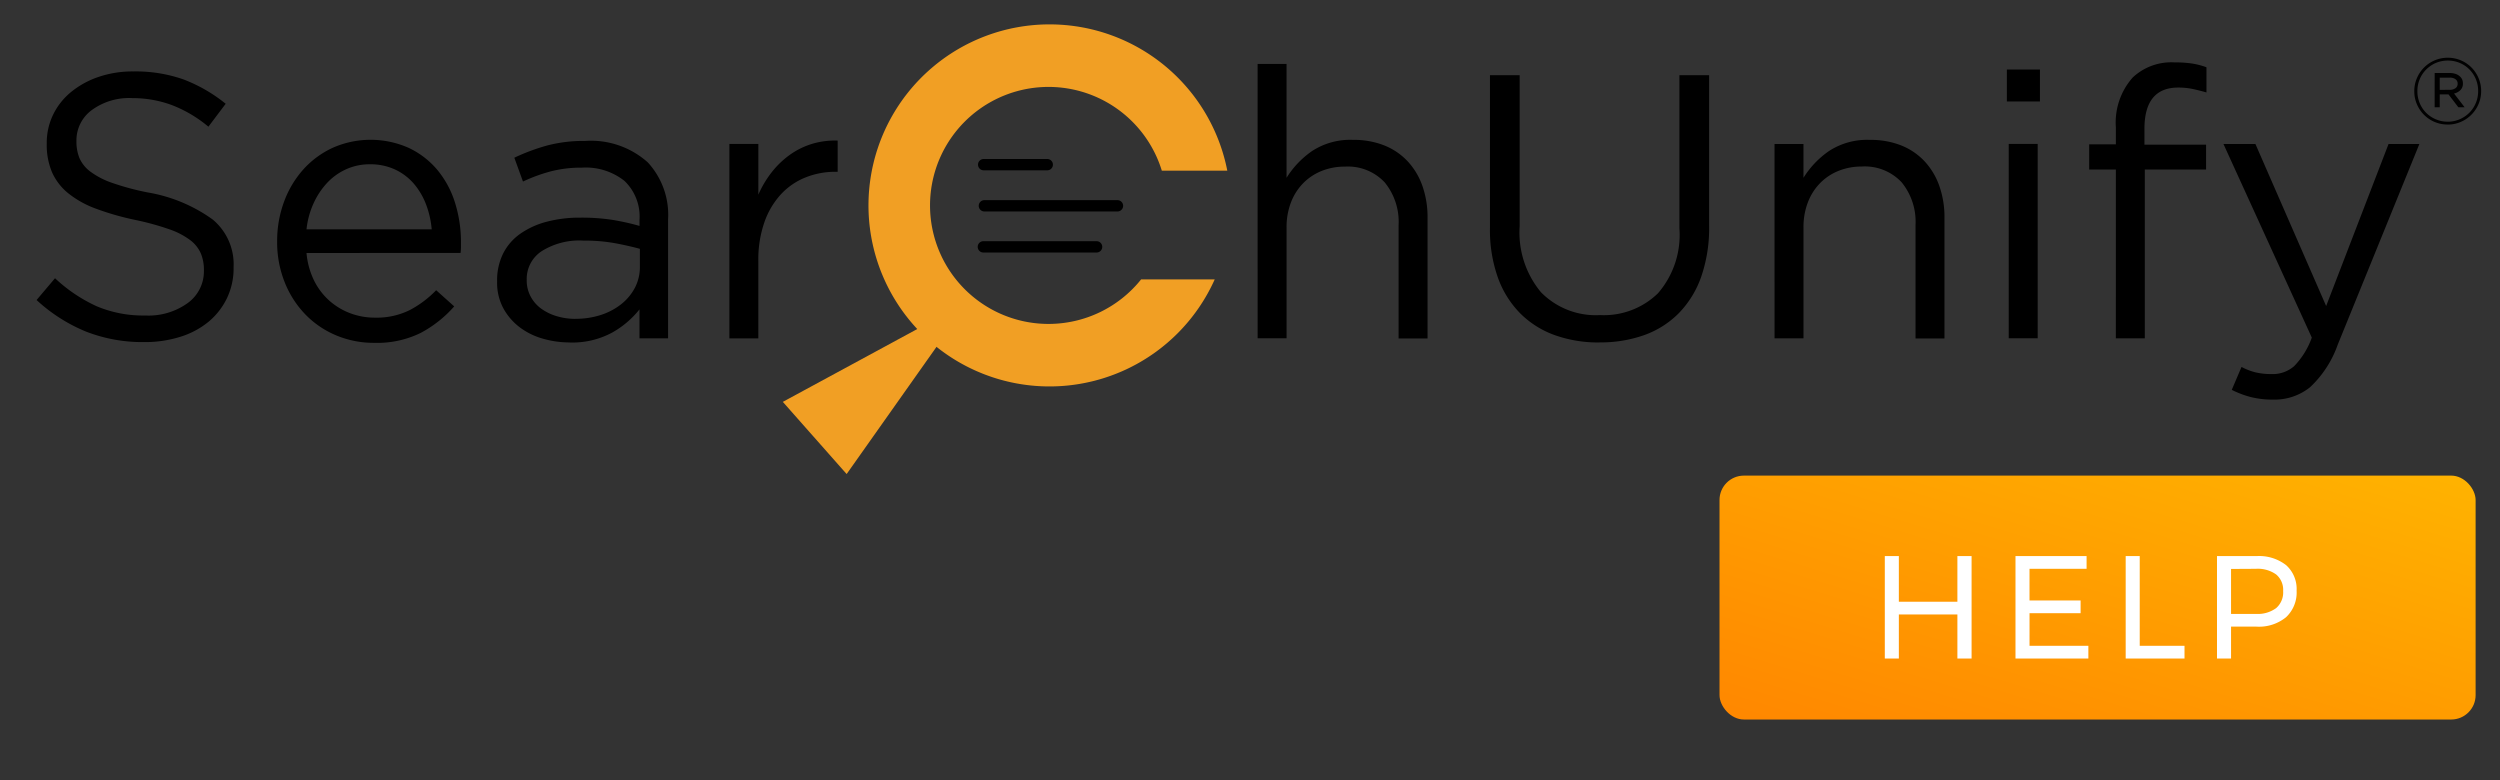
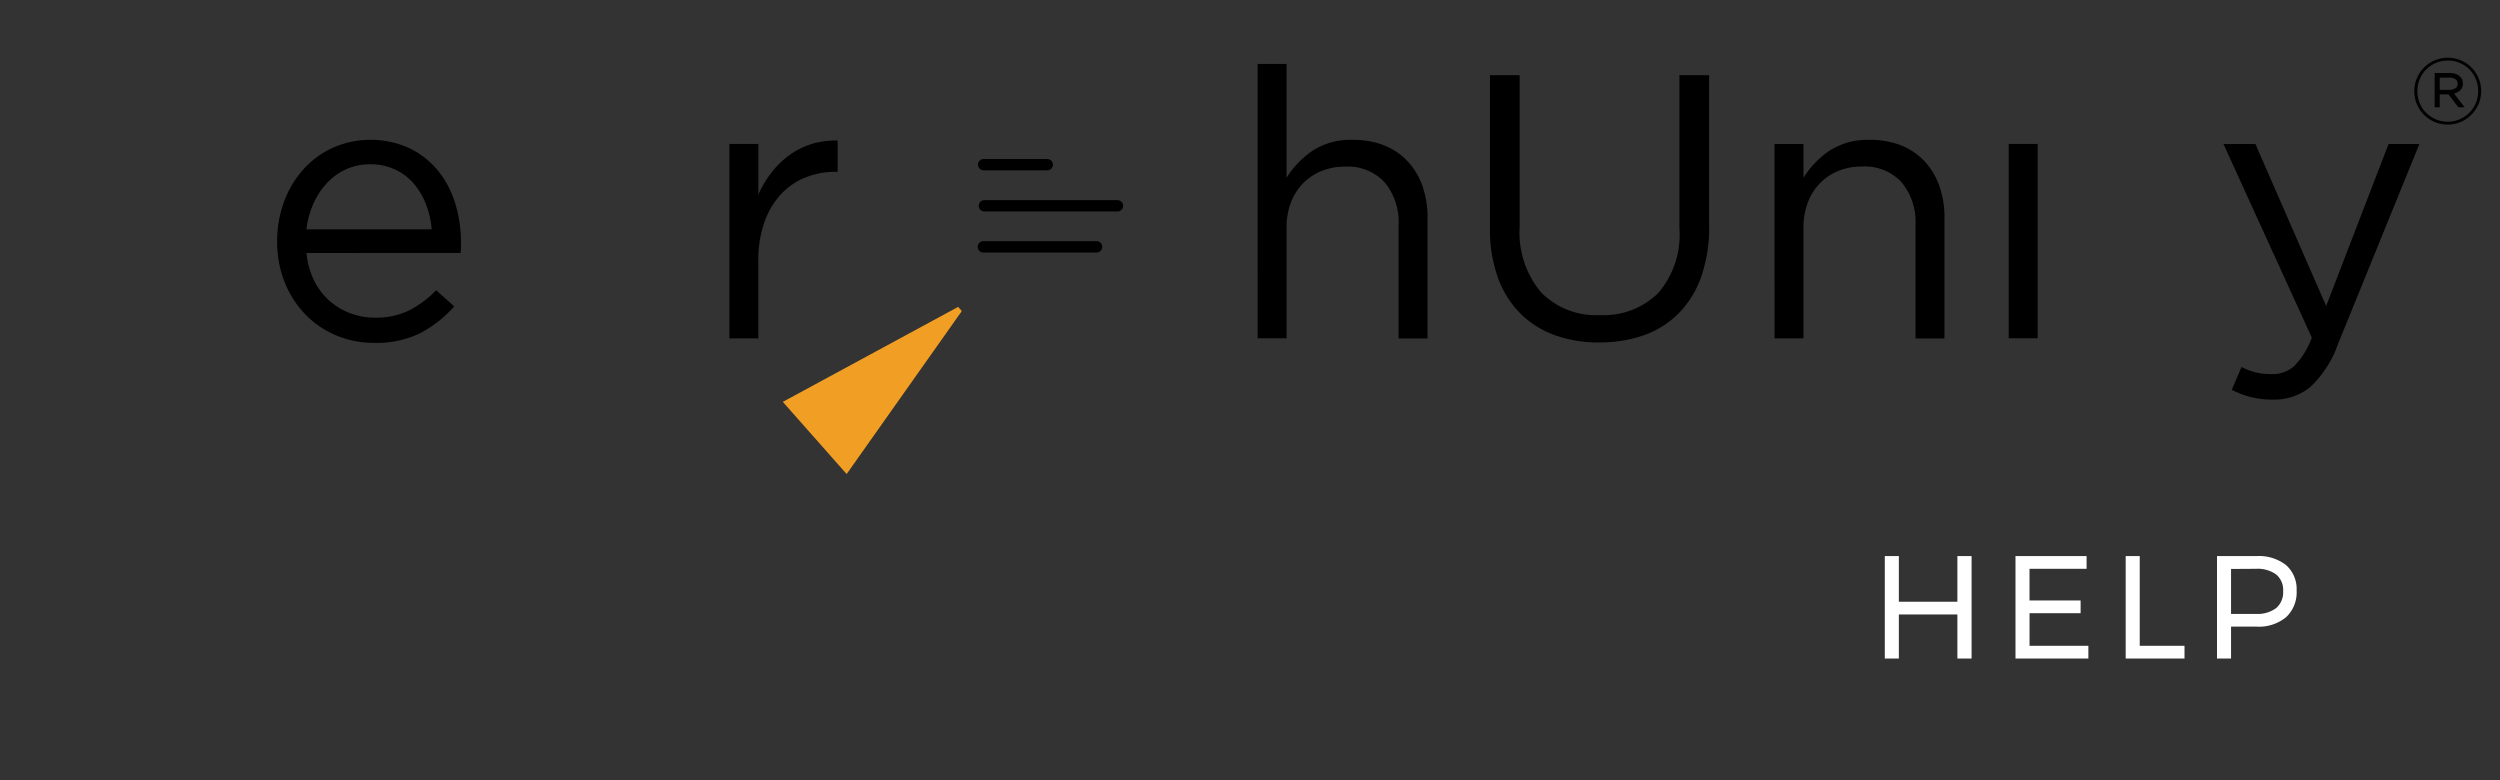
<svg xmlns="http://www.w3.org/2000/svg" width="205" height="64" viewBox="0 0 205 64">
  <rect x="0" y="0" width="205" height="64" fill="#333333" stroke="none" />
  <defs>
    <linearGradient id="linear-gradient" x1="1" x2="0.053" y2="1" gradientUnits="objectBoundingBox">
      <stop offset="0" stop-color="#ffb300" />
      <stop offset="1" stop-color="#f80" />
    </linearGradient>
    <clipPath id="clip-path">
      <rect id="Rectangle_426" data-name="Rectangle 426" width="200.453" height="36.872" fill="none" />
    </clipPath>
    <clipPath id="clip-b_Update_Logo_doc">
      <rect width="205" height="64" />
    </clipPath>
  </defs>
  <g id="b_Update_Logo_doc" data-name="b_Update Logo doc" clip-path="url(#clip-b_Update_Logo_doc)">
    <g id="Group_32" data-name="Group 32" transform="translate(134.302 38.271)">
-       <rect id="Rectangle_366" data-name="Rectangle 366" width="62" height="20" rx="2" transform="translate(6.698 0.729)" fill="url(#linear-gradient)" />
      <path id="Path_1579" data-name="Path 1579" d="M-16.446-8.4h1.152v3.744h4.8V-8.4H-9.33V0h-1.164V-3.612h-4.8V0h-1.152Zm10.716,0H.1v1.044h-4.68v2.592H-.39V-3.72H-4.578v2.676H.246V0H-5.73Zm9.036,0H4.458v7.356H8.13V0H3.306Zm10.728,0a3.6,3.6,0,0,1,2.43.744,2.616,2.616,0,0,1,.858,2.088,2.773,2.773,0,0,1-.864,2.178,3.507,3.507,0,0,1-2.424.774H11.946V0H10.794V-8.4Zm-.048,4.74a2.545,2.545,0,0,0,1.656-.474,1.706,1.706,0,0,0,.576-1.4,1.642,1.642,0,0,0-.576-1.362,2.592,2.592,0,0,0-1.656-.462l-2.04.012V-3.66Z" transform="translate(36.698 15.729)" fill="#fff" />
    </g>
    <g id="Artwork_2" data-name="Artwork 2" transform="translate(-1211.431 -135.554)">
      <g id="Group_2061" data-name="Group 2061" transform="translate(1214.431 137.554)">
        <g id="Group_2060" data-name="Group 2060" clip-path="url(#clip-path)">
          <g id="Group_2059" data-name="Group 2059" transform="translate(0 0)">
            <g id="Group_2058" data-name="Group 2058" clip-path="url(#clip-path)">
-               <path id="Path_1585" data-name="Path 1585" d="M1223.247,165.516a12.757,12.757,0,0,1-4.732-.848,13.511,13.511,0,0,1-4.085-2.6l1.511-1.788a12.723,12.723,0,0,0,3.421,2.3,9.832,9.832,0,0,0,3.978.756,5.5,5.5,0,0,0,3.5-1.033,3.213,3.213,0,0,0,1.311-2.636V159.6a3.491,3.491,0,0,0-.247-1.341,2.759,2.759,0,0,0-.865-1.095,6.176,6.176,0,0,0-1.715-.894,22.032,22.032,0,0,0-2.8-.77,22.351,22.351,0,0,1-3.229-.925,8.027,8.027,0,0,1-2.272-1.264,4.653,4.653,0,0,1-1.328-1.726,5.72,5.72,0,0,1-.432-2.312v-.062a5.289,5.289,0,0,1,.523-2.343,5.518,5.518,0,0,1,1.48-1.865,7.229,7.229,0,0,1,2.251-1.233,8.652,8.652,0,0,1,2.836-.447,11.819,11.819,0,0,1,4.146.663,12.662,12.662,0,0,1,3.437,1.988l-1.417,1.88a10.551,10.551,0,0,0-3.037-1.788,9.272,9.272,0,0,0-3.191-.555,5.174,5.174,0,0,0-3.36,1,3.077,3.077,0,0,0-1.233,2.481v.062a3.585,3.585,0,0,0,.246,1.372,2.79,2.79,0,0,0,.895,1.11,6.539,6.539,0,0,0,1.788.925,21.433,21.433,0,0,0,2.928.786,12.73,12.73,0,0,1,5.318,2.22,4.775,4.775,0,0,1,1.712,3.884v.062a5.664,5.664,0,0,1-.549,2.512,5.757,5.757,0,0,1-1.51,1.927,6.793,6.793,0,0,1-2.319,1.233,9.7,9.7,0,0,1-2.959.432" transform="translate(-1214.43 -139.465)" />
              <path id="Path_1586" data-name="Path 1586" d="M1246.343,160.991a6.37,6.37,0,0,0,.616,2.251,5.41,5.41,0,0,0,1.264,1.665,5.466,5.466,0,0,0,1.726,1.032,5.7,5.7,0,0,0,2,.354,6.117,6.117,0,0,0,2.852-.616,8.476,8.476,0,0,0,2.173-1.633l1.48,1.325a9.752,9.752,0,0,1-2.744,2.174,8.1,8.1,0,0,1-3.822.816,7.95,7.95,0,0,1-3.082-.6,7.588,7.588,0,0,1-2.528-1.7,8.051,8.051,0,0,1-1.711-2.636,8.842,8.842,0,0,1-.632-3.391,9.212,9.212,0,0,1,.57-3.253,8.176,8.176,0,0,1,1.587-2.651,7.427,7.427,0,0,1,2.42-1.772,7.688,7.688,0,0,1,6.211.016,6.9,6.9,0,0,1,2.343,1.8,7.856,7.856,0,0,1,1.449,2.682,10.759,10.759,0,0,1,.493,3.3v.354a4.52,4.52,0,0,1-.031.478Zm10.265-1.942a7.448,7.448,0,0,0-.462-2.038,5.761,5.761,0,0,0-1-1.7,4.586,4.586,0,0,0-1.542-1.165,4.816,4.816,0,0,0-2.08-.429,4.644,4.644,0,0,0-1.912.4,4.86,4.86,0,0,0-1.573,1.119,6.2,6.2,0,0,0-1.125,1.7,6.845,6.845,0,0,0-.57,2.114Z" transform="translate(-1224.209 -142.246)" />
-               <path id="Path_1587" data-name="Path 1587" d="M1276.859,168.373a7.94,7.94,0,0,1-2.188-.308,5.727,5.727,0,0,1-1.911-.939,4.888,4.888,0,0,1-1.34-1.557,4.4,4.4,0,0,1-.51-2.158v-.062a4.942,4.942,0,0,1,.493-2.266,4.419,4.419,0,0,1,1.4-1.618,6.735,6.735,0,0,1,2.158-.987,10.544,10.544,0,0,1,2.759-.339,16.643,16.643,0,0,1,2.667.185,19.715,19.715,0,0,1,2.2.493v-.49a4.043,4.043,0,0,0-1.232-3.2,5.1,5.1,0,0,0-3.484-1.088,10,10,0,0,0-2.574.308,13.453,13.453,0,0,0-2.266.832l-.709-1.954a16.72,16.72,0,0,1,2.682-1,11.7,11.7,0,0,1,3.113-.376,6.979,6.979,0,0,1,5.148,1.758,6.337,6.337,0,0,1,1.664,4.686v9.741h-2.343v-2.374a7.6,7.6,0,0,1-2.235,1.9,6.867,6.867,0,0,1-3.5.816m.48-1.942a6.672,6.672,0,0,0,2.059-.307,5.317,5.317,0,0,0,1.675-.875,4.221,4.221,0,0,0,1.137-1.35,3.644,3.644,0,0,0,.415-1.733v-1.473q-.891-.245-2.028-.46a14.182,14.182,0,0,0-2.611-.215,5.787,5.787,0,0,0-3.426.875,2.721,2.721,0,0,0-1.214,2.316v.062a2.773,2.773,0,0,0,.323,1.335,2.938,2.938,0,0,0,.876,1,4.209,4.209,0,0,0,1.275.614,5.3,5.3,0,0,0,1.521.215" transform="translate(-1233.147 -142.292)" />
              <path id="Path_1588" data-name="Path 1588" d="M1299.4,152.081h2.374v4.161a8.486,8.486,0,0,1,1.078-1.819,7.244,7.244,0,0,1,1.48-1.433,6.287,6.287,0,0,1,1.819-.909,6.519,6.519,0,0,1,2.127-.277v2.559h-.185a6.522,6.522,0,0,0-2.451.463,5.554,5.554,0,0,0-2.02,1.387,6.577,6.577,0,0,0-1.356,2.3,9.316,9.316,0,0,0-.493,3.16v6.35H1299.4Z" transform="translate(-1242.59 -142.276)" />
              <path id="Path_1589" data-name="Path 1589" d="M1364.181,142.4h2.373v9.34a7.511,7.511,0,0,1,2.1-2.2,5.724,5.724,0,0,1,3.36-.91,6.731,6.731,0,0,1,2.575.463,5.333,5.333,0,0,1,1.911,1.31,5.782,5.782,0,0,1,1.2,2.02,7.689,7.689,0,0,1,.416,2.589v9.9h-2.374v-9.29a5.112,5.112,0,0,0-1.14-3.507,4.13,4.13,0,0,0-3.268-1.292,5.03,5.03,0,0,0-1.9.354,4.432,4.432,0,0,0-1.525,1.015,4.573,4.573,0,0,0-1,1.584,5.621,5.621,0,0,0-.354,2.03V164.9h-2.373Z" transform="translate(-1264.057 -139.16)" />
              <path id="Path_1590" data-name="Path 1590" d="M1401.645,165.7a10.594,10.594,0,0,1-3.653-.6,7.663,7.663,0,0,1-2.836-1.788,8.006,8.006,0,0,1-1.834-2.944,11.649,11.649,0,0,1-.647-4.038V143.782h2.436v12.392a7.655,7.655,0,0,0,1.741,5.4,6.289,6.289,0,0,0,4.855,1.881,6.353,6.353,0,0,0,4.747-1.789,7.316,7.316,0,0,0,1.757-5.333V143.782h2.436v12.362a12.2,12.2,0,0,1-.647,4.161,8.11,8.11,0,0,1-1.835,2.99,7.574,7.574,0,0,1-2.836,1.8,10.691,10.691,0,0,1-3.684.6" transform="translate(-1273.499 -139.618)" />
              <path id="Path_1591" data-name="Path 1591" d="M1427.576,152.052h2.373v2.774a7.5,7.5,0,0,1,2.1-2.2,5.722,5.722,0,0,1,3.36-.909,6.731,6.731,0,0,1,2.575.462,5.348,5.348,0,0,1,1.911,1.31,5.771,5.771,0,0,1,1.2,2.019,7.692,7.692,0,0,1,.417,2.59v9.9h-2.374V158.7a5.115,5.115,0,0,0-1.14-3.507,4.131,4.131,0,0,0-3.268-1.292,5.03,5.03,0,0,0-1.9.354,4.427,4.427,0,0,0-1.525,1.015,4.58,4.58,0,0,0-1,1.584,5.621,5.621,0,0,0-.354,2.03v9.105h-2.373Z" transform="translate(-1285.065 -142.246)" />
-               <path id="Path_1592" data-name="Path 1592" d="M1456.07,143.09h2.713v2.62h-2.713Zm.154,6.1h2.374v15.938h-2.374Z" transform="translate(-1294.508 -139.389)" />
-               <path id="Path_1593" data-name="Path 1593" d="M1468.354,151h-2.189v-2.065h2.189v-1.387a5.559,5.559,0,0,1,1.387-4.1,4.625,4.625,0,0,1,3.421-1.233,9.6,9.6,0,0,1,1.434.092,6.156,6.156,0,0,1,1.187.308v2.065q-.647-.185-1.171-.293a5.685,5.685,0,0,0-1.141-.108q-2.774,0-2.774,3.391v1.294h5.055V151h-5.025v13.842h-2.374Z" transform="translate(-1297.853 -139.099)" />
+               <path id="Path_1592" data-name="Path 1592" d="M1456.07,143.09h2.713h-2.713Zm.154,6.1h2.374v15.938h-2.374Z" transform="translate(-1294.508 -139.389)" />
              <path id="Path_1594" data-name="Path 1594" d="M1486.7,173.182a7.373,7.373,0,0,1-1.788-.2,7.817,7.817,0,0,1-1.6-.6l.8-1.88a5.042,5.042,0,0,0,1.155.447,5.7,5.7,0,0,0,1.341.139,2.664,2.664,0,0,0,1.819-.648,6.49,6.49,0,0,0,1.449-2.342l-7.244-15.876h2.62l5.8,13.287,5.117-13.287h2.528L1492,168.682a8.757,8.757,0,0,1-2.266,3.483,4.652,4.652,0,0,1-3.036,1.017" transform="translate(-1303.308 -142.414)" />
              <path id="Path_1595" data-name="Path 1595" d="M1311.183,185.908l-5.233-5.919,14.377-7.788.3.342Z" transform="translate(-1244.759 -149.036)" fill="#f19f24" />
              <path id="Path_1596" data-name="Path 1596" d="M1335.569,154.992h-5.215a.464.464,0,0,1,0-.928h5.215a.464.464,0,0,1,0,.928" transform="translate(-1252.693 -143.026)" />
              <path id="Path_1597" data-name="Path 1597" d="M1341.354,160.039h-10.912a.464.464,0,1,1,0-.929h10.912a.464.464,0,0,1,0,.929" transform="translate(-1252.722 -144.698)" />
              <path id="Path_1598" data-name="Path 1598" d="M1339.6,165.073h-9.284a.464.464,0,0,1,0-.929h9.284a.464.464,0,0,1,0,.929" transform="translate(-1252.68 -146.366)" />
-               <path id="Path_1599" data-name="Path 1599" d="M1331.319,137.554a14.844,14.844,0,1,0,13.534,20.913h-6.037a9.717,9.717,0,1,1,1.7-8.919h5.369a14.845,14.845,0,0,0-14.566-11.994" transform="translate(-1248.247 -137.554)" fill="#f19f24" />
              <path id="Path_1600" data-name="Path 1600" d="M1508.77,147.118a2.694,2.694,0,0,1-1.074-.215,2.738,2.738,0,0,1-.867-.587,2.768,2.768,0,0,1-.579-.867,2.649,2.649,0,0,1-.212-1.056v-.015a2.651,2.651,0,0,1,.212-1.056,2.751,2.751,0,0,1,1.458-1.465,2.775,2.775,0,0,1,2.153,0,2.719,2.719,0,0,1,.867.587,2.773,2.773,0,0,1,.579.867,2.654,2.654,0,0,1,.213,1.056v.015a2.652,2.652,0,0,1-.213,1.056,2.758,2.758,0,0,1-1.457,1.465,2.664,2.664,0,0,1-1.079.219m0-.235a2.431,2.431,0,0,0,.988-.2,2.543,2.543,0,0,0,.8-.542,2.492,2.492,0,0,0,.715-1.764v-.015a2.491,2.491,0,0,0-.189-.969,2.457,2.457,0,0,0-.523-.792,2.488,2.488,0,0,0-.787-.534,2.558,2.558,0,0,0-1.976,0,2.558,2.558,0,0,0-.792.542,2.459,2.459,0,0,0-.526.794,2.5,2.5,0,0,0-.189.969v.015a2.492,2.492,0,0,0,.189.969,2.441,2.441,0,0,0,.522.791,2.487,2.487,0,0,0,.788.534,2.448,2.448,0,0,0,.983.2m-1.066-3.99h1.256a1.379,1.379,0,0,1,.48.08.951.951,0,0,1,.352.216.72.72,0,0,1,.168.235.767.767,0,0,1,.06.31v.015a.732.732,0,0,1-.205.545,1.068,1.068,0,0,1-.522.28l.871,1.129h-.515l-.81-1.06h-.719v1.06h-.416Zm1.218,1.378a.826.826,0,0,0,.481-.128.424.424,0,0,0,.185-.371v-.015a.423.423,0,0,0-.17-.352.752.752,0,0,0-.473-.133h-.825v1Z" transform="translate(-1311.066 -138.907)" />
            </g>
          </g>
        </g>
      </g>
    </g>
  </g>
</svg>